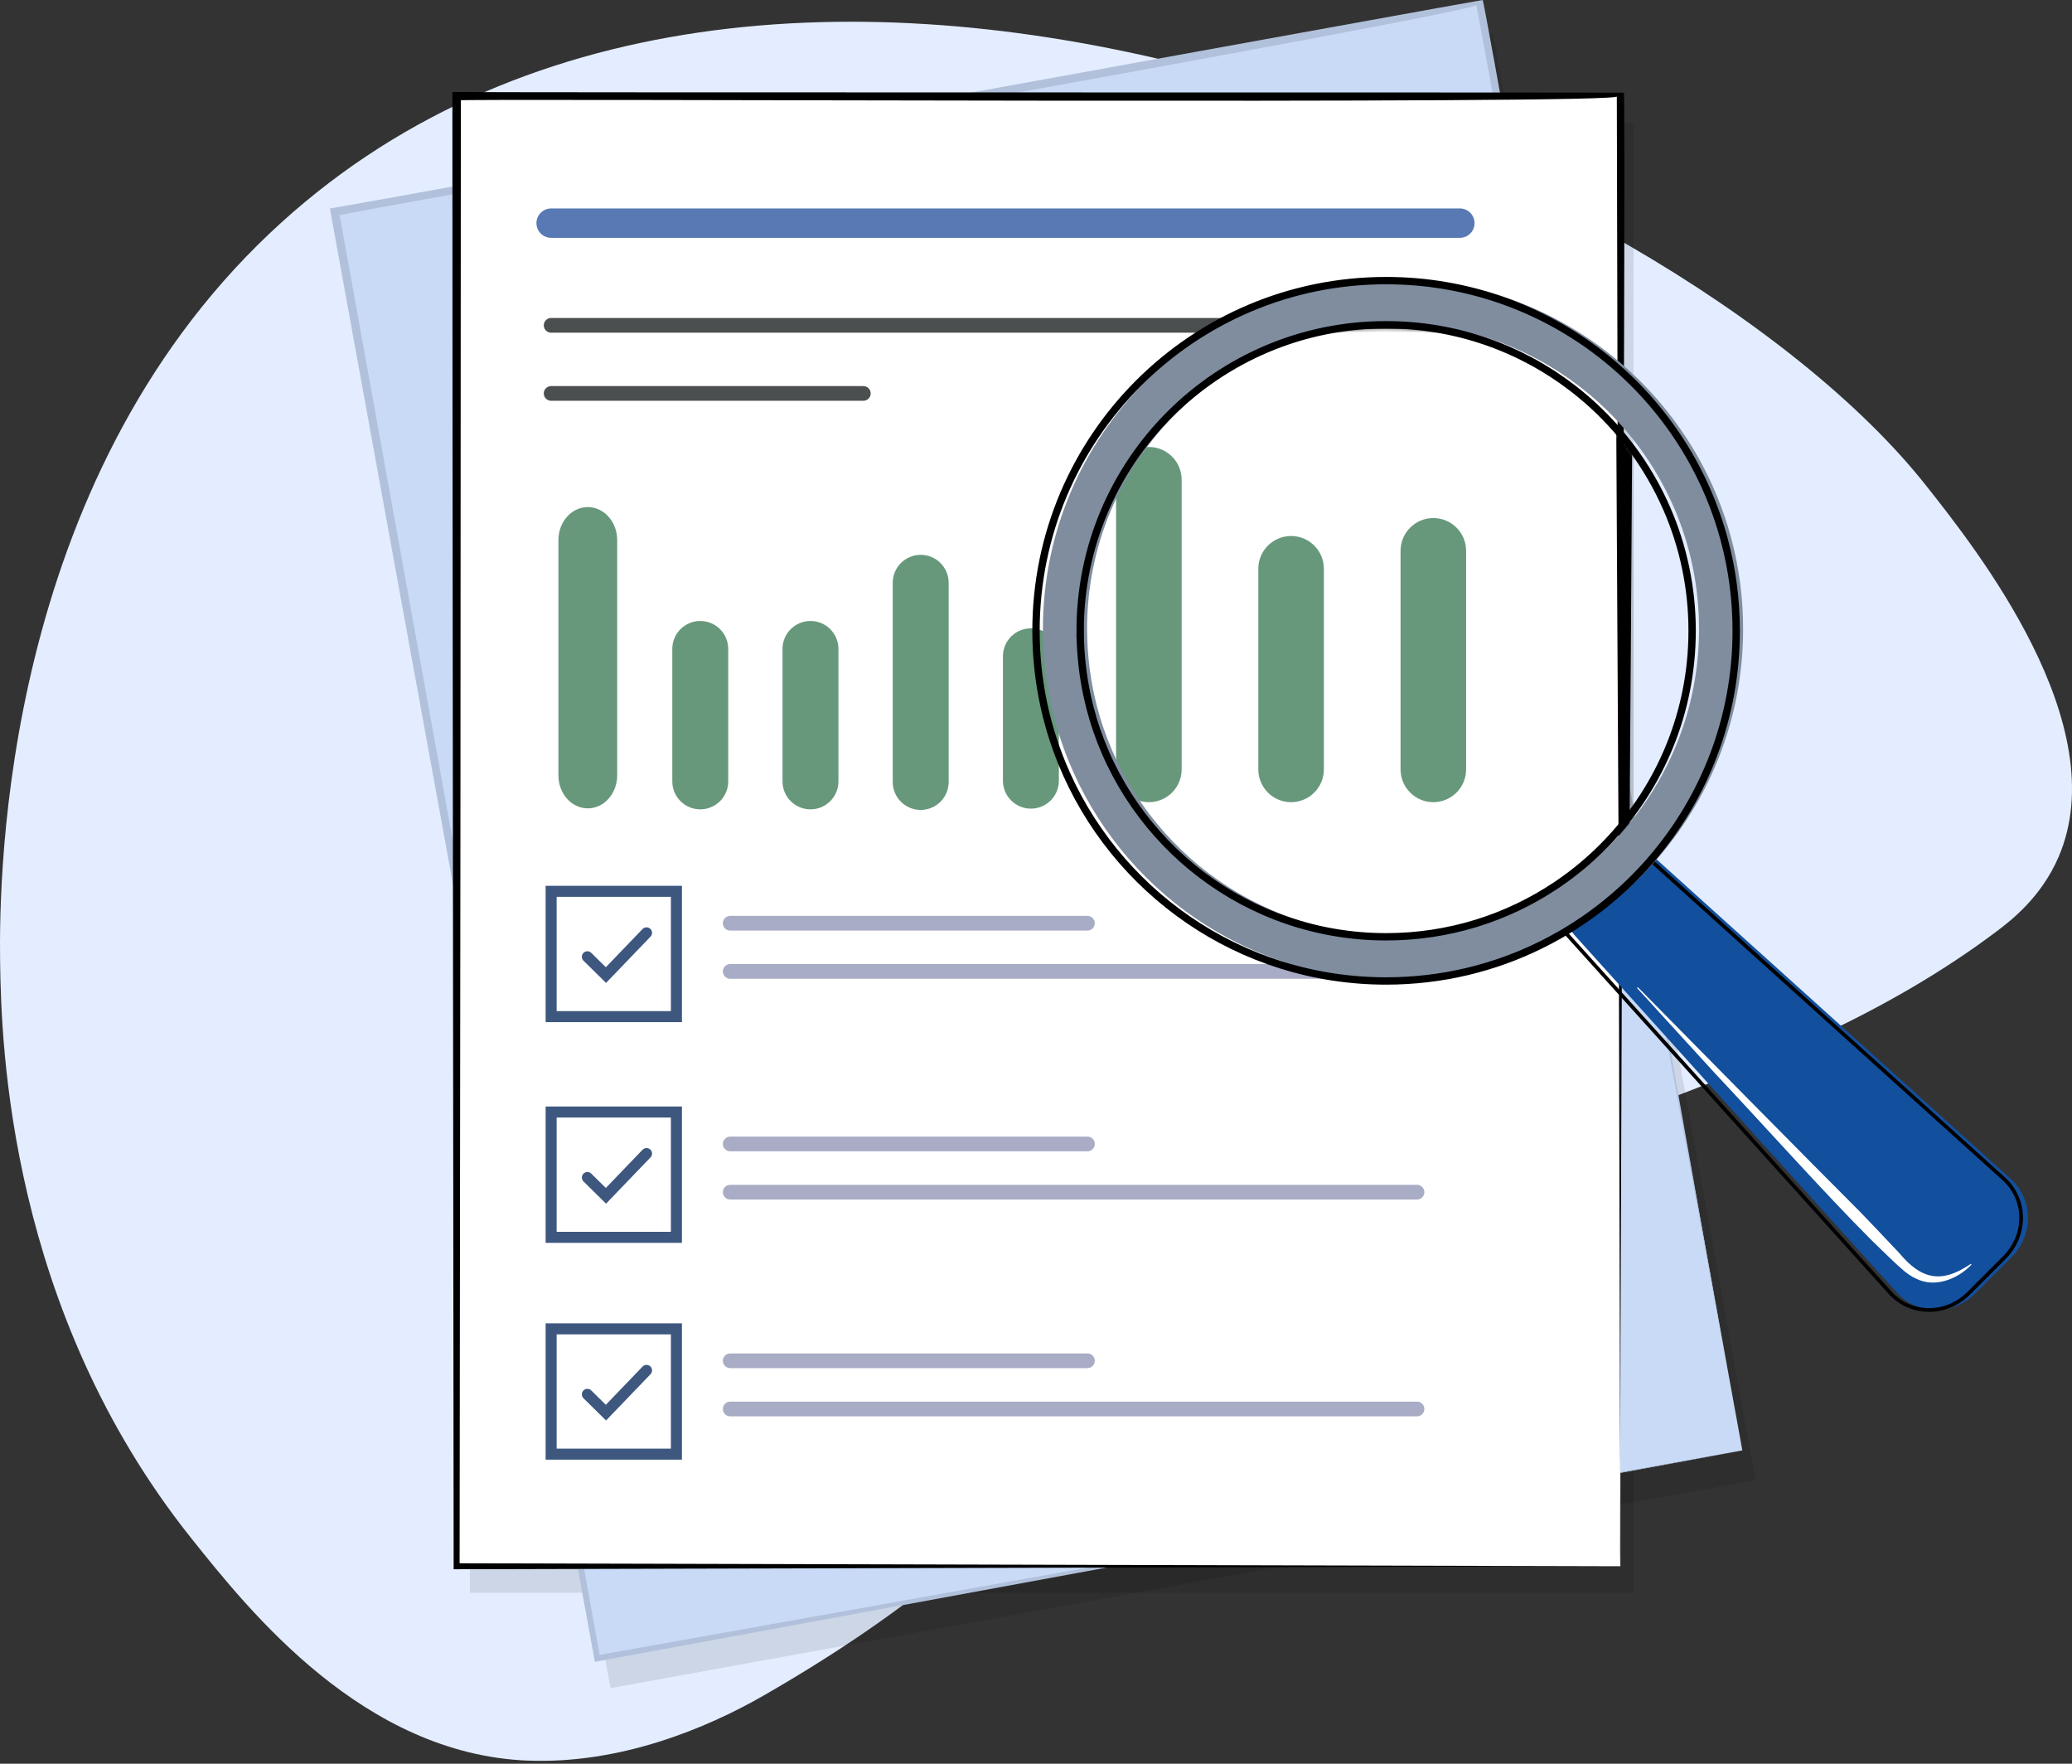
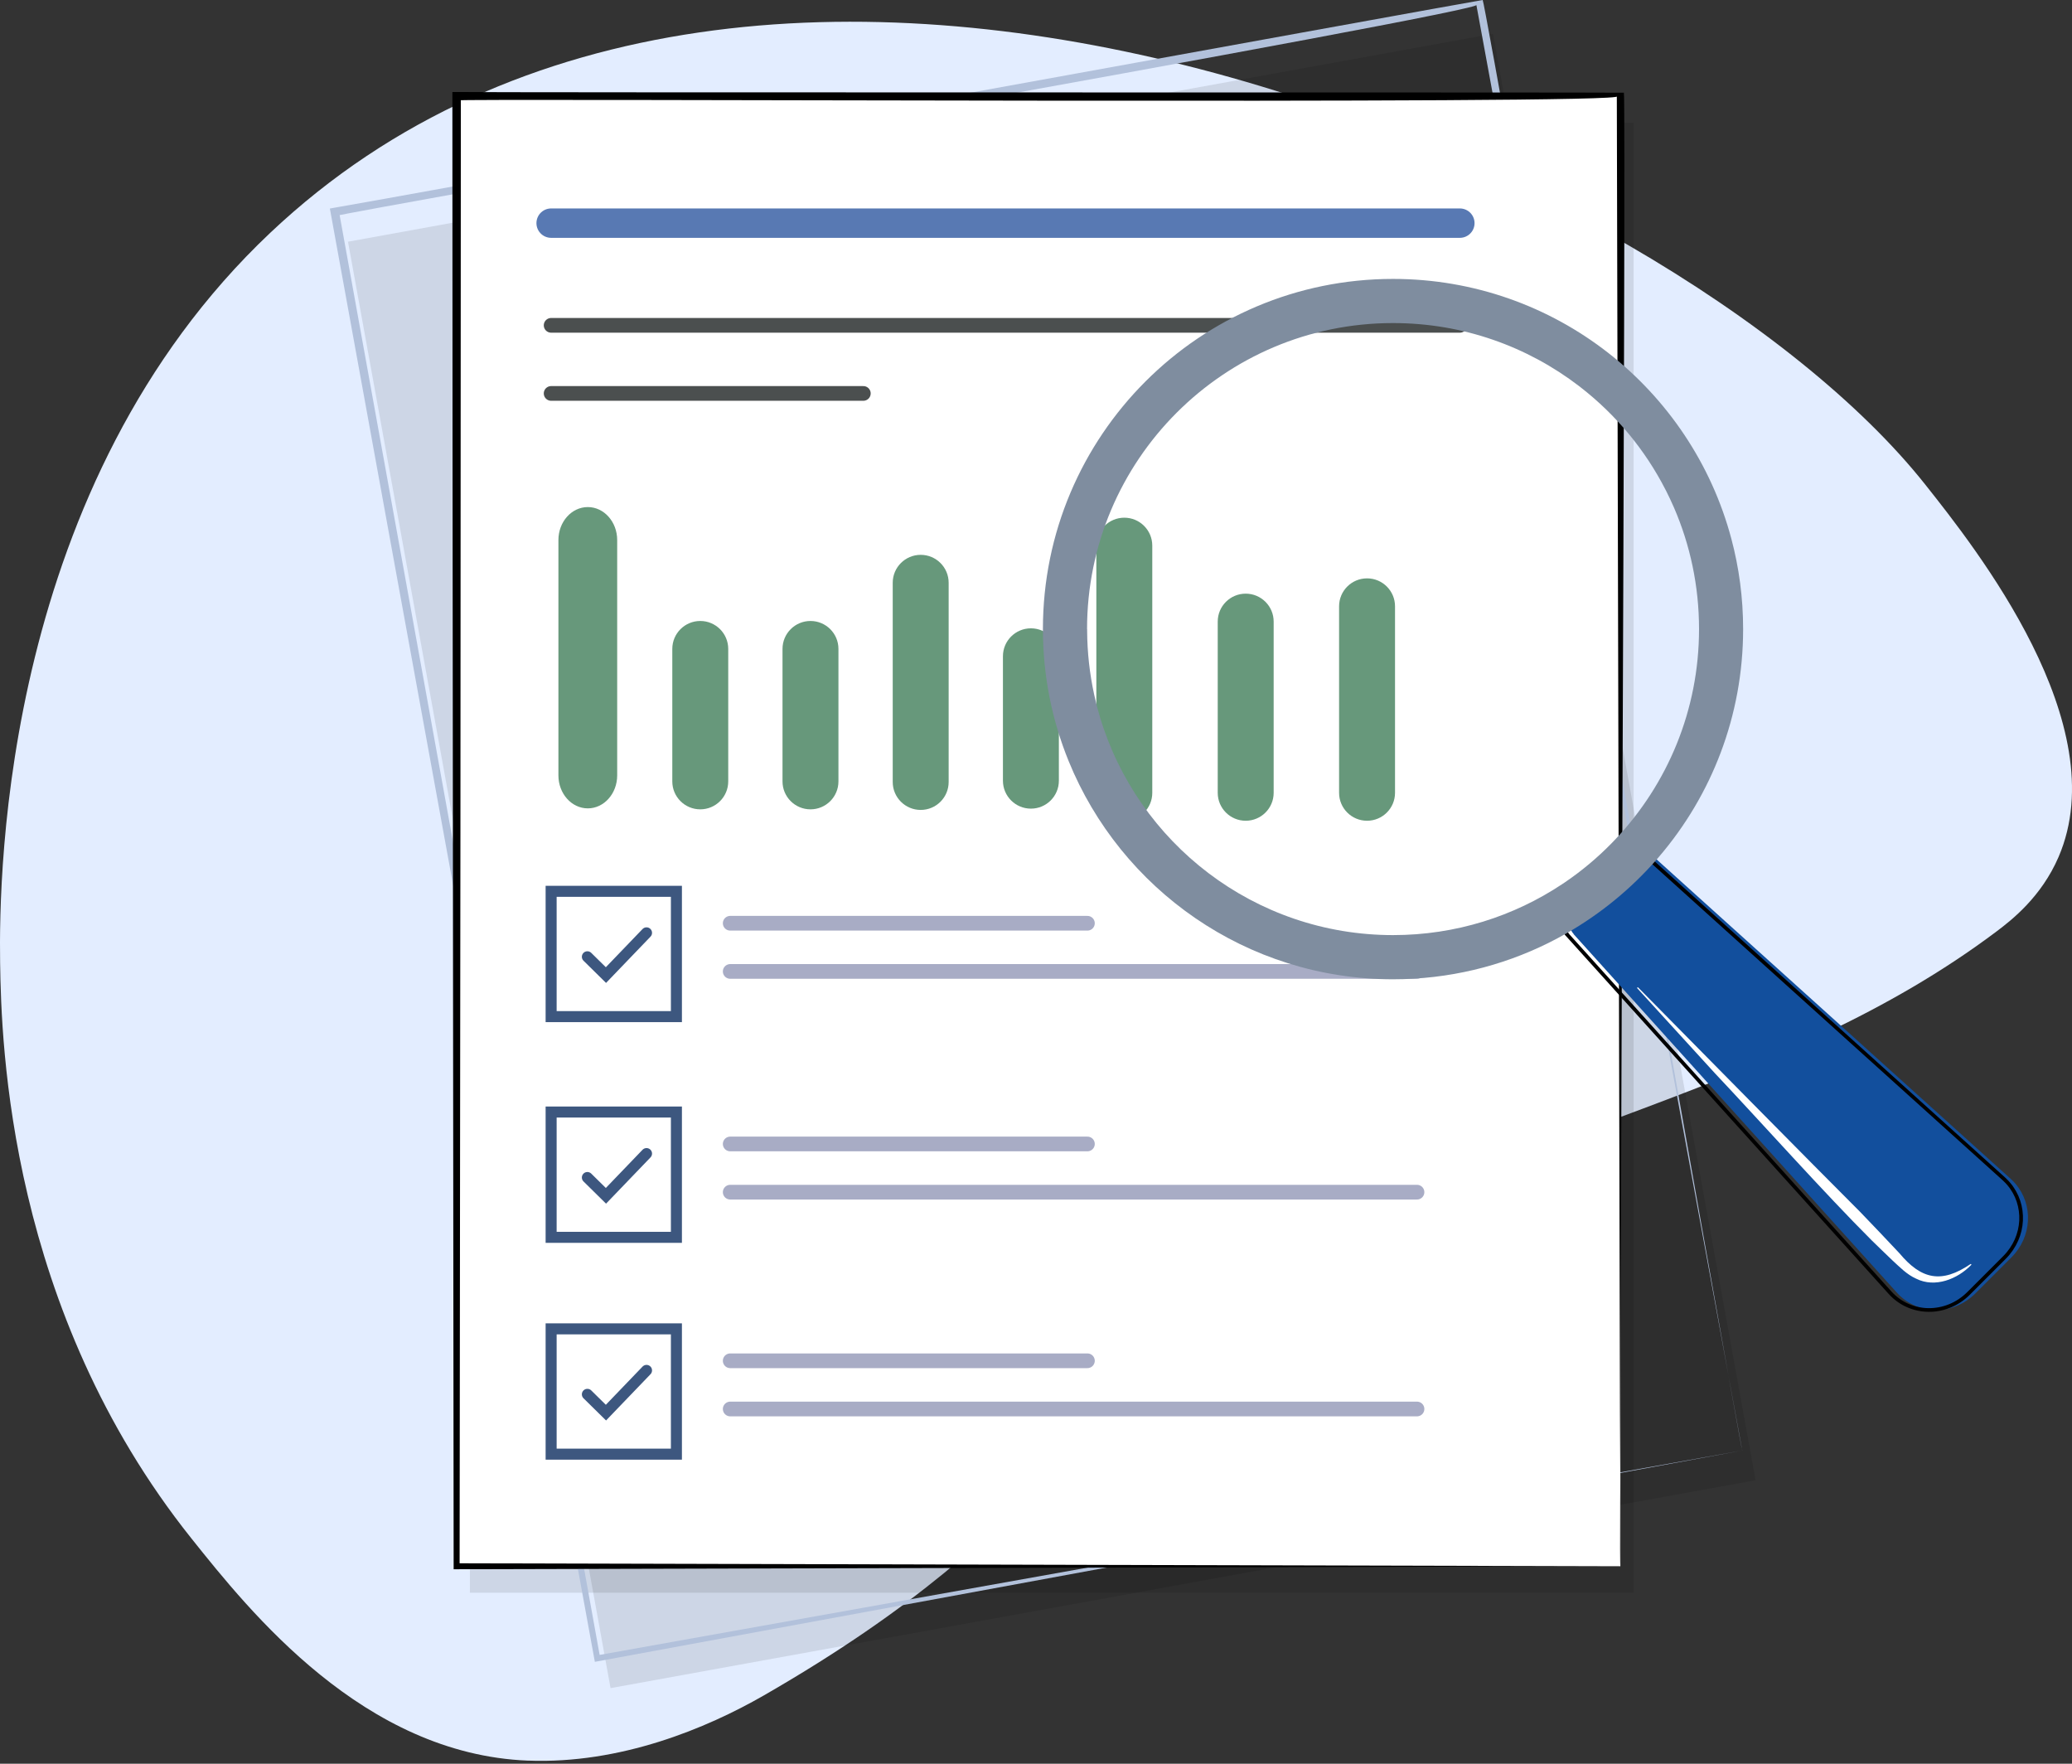
<svg xmlns="http://www.w3.org/2000/svg" width="564" height="480" viewBox="0 0 564 480" fill="none">
  <rect x="0" y="0" width="564" height="480" fill="#333333" stroke="none" />
  <g clip-path="url(#clip0_45_8)">
    <path d="M143.704 479.15C168.856 480.141 192.318 470.384 207.936 461.404C290.935 413.658 292.556 380.302 349.911 344.779C410.755 307.098 484.335 297.925 543.442 253.507C547.614 250.372 555.657 244.096 560.343 233.225C575.877 197.173 537.804 149.205 524.006 131.812C454.712 44.519 206.468 -62.149 73.558 63.363C1.122 131.766 -0.338 236.752 0.031 261.965C0.361 284.305 2.428 356.479 52.124 418.713C68.08 438.695 98.978 477.39 143.697 479.157L143.704 479.15Z" fill="#E3EDFF" />
    <path opacity="0.1" d="M444.671 33.395H127.902V433.471H444.671V33.395Z" fill="black" />
    <path opacity="0.1" d="M406.402 9.2L94.727 65.784L166.193 459.426L477.868 402.841L406.402 9.2Z" fill="black" />
-     <path d="M402.798 1.085L91.123 57.67L162.589 451.312L474.264 394.727L402.798 1.085Z" fill="#C8DAF6" />
    <path d="M474.241 394.76C473.442 394.906 162.648 452.131 161.919 452.269C143.942 353.737 107.874 156.403 89.998 57.886L89.79 56.757L90.927 56.549C92.041 56.534 402.596 0.046 403.587 0C404.324 0.292 473.664 394.23 474.256 394.76H474.241ZM474.241 394.76L401.858 1.283C408.235 2.527 89.898 58.408 91.334 58.808L92.256 57.471L127.863 254.313L163.363 451.178L162.426 450.526L474.248 394.76H474.241Z" fill="#B2C1DB" />
    <path d="M441.068 26.181H124.299V426.257H441.068V26.181Z" fill="white" />
    <path d="M441.061 426.257C440.247 426.257 124.23 427.064 123.484 427.072C123.392 326.918 123.139 126.312 123.139 26.189V25.036H124.291C125.39 25.221 441.038 25.098 442.021 25.229C442.697 25.651 440.577 425.635 441.061 426.265V426.257ZM441.061 426.257L440.101 26.181C446.154 28.547 122.947 26.68 124.291 27.333L125.443 26.181L125.328 226.219L125.105 426.257L124.299 425.451L441.069 426.257H441.061Z" fill="black" />
    <path d="M150.019 60.728H397.372" stroke="#5879B3" stroke-width="8" stroke-miterlimit="10" stroke-linecap="round" />
    <path d="M150.019 88.54H397.372" stroke="#4B4F4F" stroke-width="4" stroke-miterlimit="10" stroke-linecap="round" />
    <path d="M150.019 107.073H235" stroke="#4B4F4F" stroke-width="4" stroke-miterlimit="10" stroke-linecap="round" />
    <path d="M184.12 242.575H150.019V276.676H184.12V242.575Z" stroke="#3D577F" stroke-width="3" stroke-miterlimit="10" />
    <path d="M159.883 260.39L164.938 265.368C168.618 261.534 172.305 257.709 175.985 253.875" stroke="#3D577F" stroke-width="3" stroke-miterlimit="10" stroke-linecap="round" />
    <path d="M198.763 251.263H295.997" stroke="#A8ACC5" stroke-width="4" stroke-miterlimit="10" stroke-linecap="round" />
    <path d="M198.763 264.377H385.71" stroke="#A8ACC5" stroke-width="4" stroke-miterlimit="10" stroke-linecap="round" />
    <path d="M184.12 302.642H150.019V336.744H184.12V302.642Z" stroke="#3D577F" stroke-width="3" stroke-miterlimit="10" />
    <path d="M159.883 320.465C161.565 322.125 163.255 323.784 164.938 325.443C168.618 321.61 172.305 317.784 175.985 313.951" stroke="#3D577F" stroke-width="3" stroke-miterlimit="10" stroke-linecap="round" />
    <path d="M198.763 311.331H295.997" stroke="#A8ACC5" stroke-width="4" stroke-miterlimit="10" stroke-linecap="round" />
    <path d="M198.763 324.452H385.71" stroke="#A8ACC5" stroke-width="4" stroke-miterlimit="10" stroke-linecap="round" />
    <path d="M184.12 361.65H150.019V395.751H184.12V361.65Z" stroke="#3D577F" stroke-width="3" stroke-miterlimit="10" />
    <path d="M159.883 379.473C161.565 381.132 163.255 382.791 164.938 384.451C168.618 380.617 172.305 376.792 175.985 372.958" stroke="#3D577F" stroke-width="3" stroke-miterlimit="10" stroke-linecap="round" />
    <path d="M198.763 370.339H295.997" stroke="#A8ACC5" stroke-width="4" stroke-miterlimit="10" stroke-linecap="round" />
    <path d="M198.763 383.46H385.71" stroke="#A8ACC5" stroke-width="4" stroke-miterlimit="10" stroke-linecap="round" />
    <path d="M220.613 169C216.411 169 213 172.403 213 176.605V212.658C213 216.86 216.411 220.264 220.613 220.264C224.815 220.264 228.226 216.86 228.226 212.658V176.605C228.226 172.403 224.815 169 220.613 169Z" fill="#67987B" />
    <path d="M190.613 169C186.411 169 183 172.403 183 176.605V212.658C183 216.86 186.411 220.264 190.613 220.264C194.815 220.264 198.226 216.86 198.226 212.658V176.605C198.226 172.403 194.815 169 190.613 169Z" fill="#67987B" />
    <path d="M250.613 151C246.411 151 243 154.403 243 158.605V212.819C243 217.021 246.411 220.424 250.613 220.424C254.815 220.424 258.226 217.021 258.226 212.819V158.605C258.226 154.403 254.815 151 250.613 151Z" fill="#67987B" />
    <path d="M160 138C155.584 138 152 142.02 152 146.983V211.017C152 215.98 155.584 220 160 220C164.416 220 168 215.98 168 211.017V146.983C168 142.02 164.416 138 160 138Z" fill="#67987B" />
    <path d="M280.613 171C276.411 171 273 174.403 273 178.605V212.469C273 216.671 276.411 220.074 280.613 220.074C284.815 220.074 288.226 216.671 288.226 212.469V178.605C288.226 174.403 284.815 171 280.613 171Z" fill="#67987B" />
    <path d="M372.113 157.402C367.91 157.402 364.5 160.805 364.5 165.007V215.764C364.5 219.966 367.91 223.369 372.113 223.369C376.315 223.369 379.726 219.966 379.726 215.764V165.007C379.726 160.805 376.315 157.402 372.113 157.402Z" fill="#67987B" />
    <path d="M306.038 140.892C301.835 140.892 298.425 144.296 298.425 148.498V215.771C298.425 219.974 301.835 223.377 306.038 223.377C310.24 223.377 313.651 219.974 313.651 215.771V148.498C313.651 144.296 310.24 140.892 306.038 140.892Z" fill="#67987B" />
    <path d="M339.079 161.565C334.877 161.565 331.466 164.969 331.466 169.171V215.764C331.466 219.966 334.877 223.369 339.079 223.369C343.281 223.369 346.692 219.966 346.692 215.764V169.171C346.692 164.969 343.281 161.565 339.079 161.565Z" fill="#67987B" />
    <mask id="mask0_45_8" style="mask-type:luminance" maskUnits="userSpaceOnUse" x="293" y="89" width="169" height="169">
-       <path d="M377.129 257.363C423.524 257.363 461.135 219.753 461.135 173.358C461.135 126.963 423.524 89.352 377.129 89.352C330.735 89.352 293.124 126.963 293.124 173.358C293.124 219.753 330.735 257.363 377.129 257.363Z" fill="white" />
-     </mask>
+       </mask>
    <g mask="url(#mask0_45_8)">
-       <path opacity="0.1" d="M444.672 33.395H127.902V433.471H444.672V33.395Z" fill="black" />
      <path opacity="0.1" d="M406.402 9.2L94.727 65.784L166.193 459.426L477.868 402.841L406.402 9.2Z" fill="black" />
      <path d="M402.799 1.085L91.124 57.67L162.589 451.312L474.264 394.727L402.799 1.085Z" fill="#F5EAD7" />
      <path d="M474.241 394.76C473.442 394.906 162.649 452.131 161.919 452.269C143.942 353.737 107.874 156.403 89.998 57.886L89.79 56.757L90.927 56.549C92.041 56.534 402.596 0.046 403.587 0C404.325 0.292 473.665 394.23 474.256 394.76H474.241ZM474.241 394.76L401.859 1.283C408.235 2.527 89.898 58.408 91.334 58.808L92.256 57.471L127.864 254.313L163.363 451.178L162.426 450.526L474.248 394.76H474.241Z" fill="#9FB1B9" />
-       <path d="M441.069 26.181H124.299V426.257H441.069V26.181Z" fill="white" />
      <path d="M442.061 426.257C352.102 426.634 214.229 428.355 125.291 428.477L123.079 428.493L123.071 426.257C122.357 313.221 122.426 137.382 122.218 23.108H125.291L283.676 23.231L442.061 23.615H444.635L444.627 26.173C444.496 137.996 442.791 313.175 442.061 426.25V426.257ZM442.061 426.257C440.893 312.929 440.064 138.196 439.495 26.181L442.061 28.747L283.676 29.131L125.291 29.254L128.364 26.181C128.502 139.633 127.911 314.112 127.519 426.257L125.299 424.037C213.622 424.659 352.732 425.374 442.069 426.257H442.061Z" fill="black" />
      <path d="M150.019 86.54H397.372" stroke="#4B4F4F" stroke-width="6" stroke-miterlimit="10" stroke-linecap="round" />
      <path d="M198.763 251.263H295.997" stroke="#A8ACC5" stroke-width="4" stroke-miterlimit="10" stroke-linecap="round" />
      <path d="M390.151 140.99C385.226 140.99 381.232 144.985 381.232 149.909V209.393C381.232 214.317 385.226 218.312 390.151 218.312C395.083 218.312 399.078 214.317 399.078 209.393V149.909C399.078 144.985 395.083 140.99 390.151 140.99Z" fill="#67987B" />
      <path d="M312.721 121.646C307.789 121.646 303.795 125.641 303.795 130.565V209.392C303.795 214.317 307.789 218.312 312.721 218.312C317.653 218.312 321.648 214.317 321.648 209.392V130.565C321.648 125.641 317.653 121.646 312.721 121.646Z" fill="#67987B" />
      <path d="M351.44 145.876C346.508 145.876 342.513 149.87 342.513 154.795V209.392C342.513 214.317 346.508 218.312 351.44 218.312C356.364 218.312 360.359 214.317 360.359 209.392V154.795C360.359 149.87 356.364 145.876 351.44 145.876Z" fill="#67987B" />
    </g>
    <path d="M428.378 254.275L428.539 254.452L435.253 261.896C437.158 264.008 439.056 266.113 440.961 268.226L516.339 351.809C521.894 357.97 531.566 358.147 537.734 351.978L540.223 349.489L540.246 349.466L547.483 342.229C553.183 336.529 553.468 327.848 548.62 322.171C548.466 321.994 548.313 321.817 548.152 321.648C547.883 321.364 547.606 321.095 547.314 320.826L459.107 241.269L452.907 235.676L449.788 232.864C448.09 231.336 445.448 231.151 442.743 232.096C439.555 235.353 436.037 238.288 432.257 240.854C432.088 240.969 431.927 241.077 431.758 241.184L431.066 241.876C427.049 245.894 425.827 251.409 428.393 254.252L428.378 254.275Z" fill="#124F9D" />
    <path d="M426.511 254.275L426.672 254.452L433.386 261.896C435.292 264.008 437.189 266.113 439.094 268.226L514.473 351.809C520.027 357.97 529.699 358.147 535.868 351.978L538.357 349.489L538.38 349.466L545.616 342.229C551.317 336.529 551.601 327.848 546.753 322.171C546.6 321.994 546.446 321.817 546.285 321.648C546.016 321.364 545.739 321.095 545.447 320.826L457.24 241.269L451.04 235.676L447.921 232.864C446.224 231.336 443.581 231.151 440.877 232.096C437.689 235.353 434.17 238.288 430.39 240.854C430.221 240.969 430.06 241.077 429.891 241.184L429.2 241.876C425.182 245.894 423.96 251.409 426.526 254.252L426.511 254.275Z" stroke="black" stroke-miterlimit="10" />
    <path d="M283.882 171.214C283.882 183.928 286.371 196.066 290.896 207.16C305.085 241.976 339.263 266.513 379.18 266.513C394.337 266.513 408.665 262.971 421.379 256.679C423.084 255.834 424.767 254.935 426.419 253.998C435.683 248.697 443.98 241.883 450.963 233.894C451.178 233.648 451.401 233.402 451.601 233.149C465.859 216.486 474.479 194.86 474.479 171.214C474.479 162.702 473.365 154.452 471.268 146.6C460.42 105.9 423.307 75.908 379.18 75.908C326.549 75.908 283.882 118.576 283.882 171.207V171.214ZM295.897 171.214C295.897 125.213 333.187 87.923 379.188 87.923C398.232 87.923 415.786 94.315 429.814 105.07C429.968 105.185 430.121 105.301 430.267 105.424C439.886 112.898 447.829 122.44 453.406 133.379C453.46 133.479 453.506 133.587 453.568 133.687C454.297 135.138 454.989 136.606 455.642 138.104C460.044 148.244 462.479 159.445 462.479 171.199C462.479 193.332 453.844 213.451 439.755 228.37C439.386 228.762 439.01 229.146 438.633 229.538C434.761 233.494 430.49 237.059 425.896 240.178C425.696 240.316 425.497 240.447 425.297 240.577C412.099 249.366 396.243 254.49 379.203 254.49C341.476 254.49 309.61 229.4 299.362 194.999C299.362 194.999 299.362 194.991 299.362 194.983C298.793 193.086 298.294 191.157 297.871 189.206C297.856 189.137 297.841 189.068 297.825 188.999C296.612 183.406 295.951 177.606 295.92 171.668V171.199L295.897 171.214Z" fill="#7F8D9F" />
    <path d="M445.901 268.741C458.108 281.132 494.629 318.145 506.299 329.791C509.456 333.033 513.896 337.75 517.046 341.092C522.992 348.213 528.47 349.389 536.367 344.027C536.505 343.911 536.705 344.149 536.559 344.265C532.841 348.098 526.726 350.58 521.571 347.991C519.043 346.869 517.107 344.833 515.125 343.02C513.228 341.223 511.369 339.402 509.494 337.581C496.673 324.79 479.342 305.377 466.735 292.018L445.67 268.956C445.54 268.825 445.762 268.595 445.893 268.741H445.901Z" fill="white" />
-     <path d="M282 171.675C282 184.389 284.489 196.527 289.014 207.621C303.203 242.436 337.381 266.974 377.298 266.974C392.455 266.974 406.783 263.432 419.497 257.14C421.202 256.295 422.885 255.396 424.536 254.459C433.801 249.158 442.098 242.344 449.081 234.355C449.296 234.109 449.519 233.863 449.719 233.61C463.977 216.947 472.597 195.321 472.597 171.675C472.597 163.163 471.483 154.913 469.385 147.061C458.538 106.361 421.425 76.369 377.298 76.369C324.667 76.369 282 119.036 282 171.668V171.675ZM294.015 171.675C294.015 125.674 331.305 88.384 377.306 88.384C396.35 88.384 413.904 94.776 427.932 105.531C428.086 105.646 428.239 105.762 428.385 105.884C438.003 113.359 445.947 122.901 451.524 133.84C451.578 133.94 451.624 134.048 451.686 134.147C452.415 135.599 453.107 137.067 453.76 138.565C458.162 148.705 460.597 159.906 460.597 171.66C460.597 193.792 451.962 213.912 437.873 228.831C437.504 229.223 437.128 229.607 436.751 229.999C432.879 233.955 428.608 237.52 424.014 240.639C423.814 240.777 423.615 240.908 423.415 241.038C410.217 249.827 394.361 254.951 377.321 254.951C339.594 254.951 307.728 229.861 297.48 195.459C297.48 195.459 297.48 195.452 297.48 195.444C296.911 193.547 296.412 191.618 295.989 189.667C295.974 189.598 295.959 189.529 295.943 189.46C294.73 183.867 294.069 178.067 294.038 172.129V171.66L294.015 171.675Z" stroke="black" stroke-width="2" stroke-miterlimit="10" />
  </g>
  <defs>
    <clipPath id="clip0_45_8">
      <rect width="564" height="479.226" fill="white" />
    </clipPath>
  </defs>
</svg>